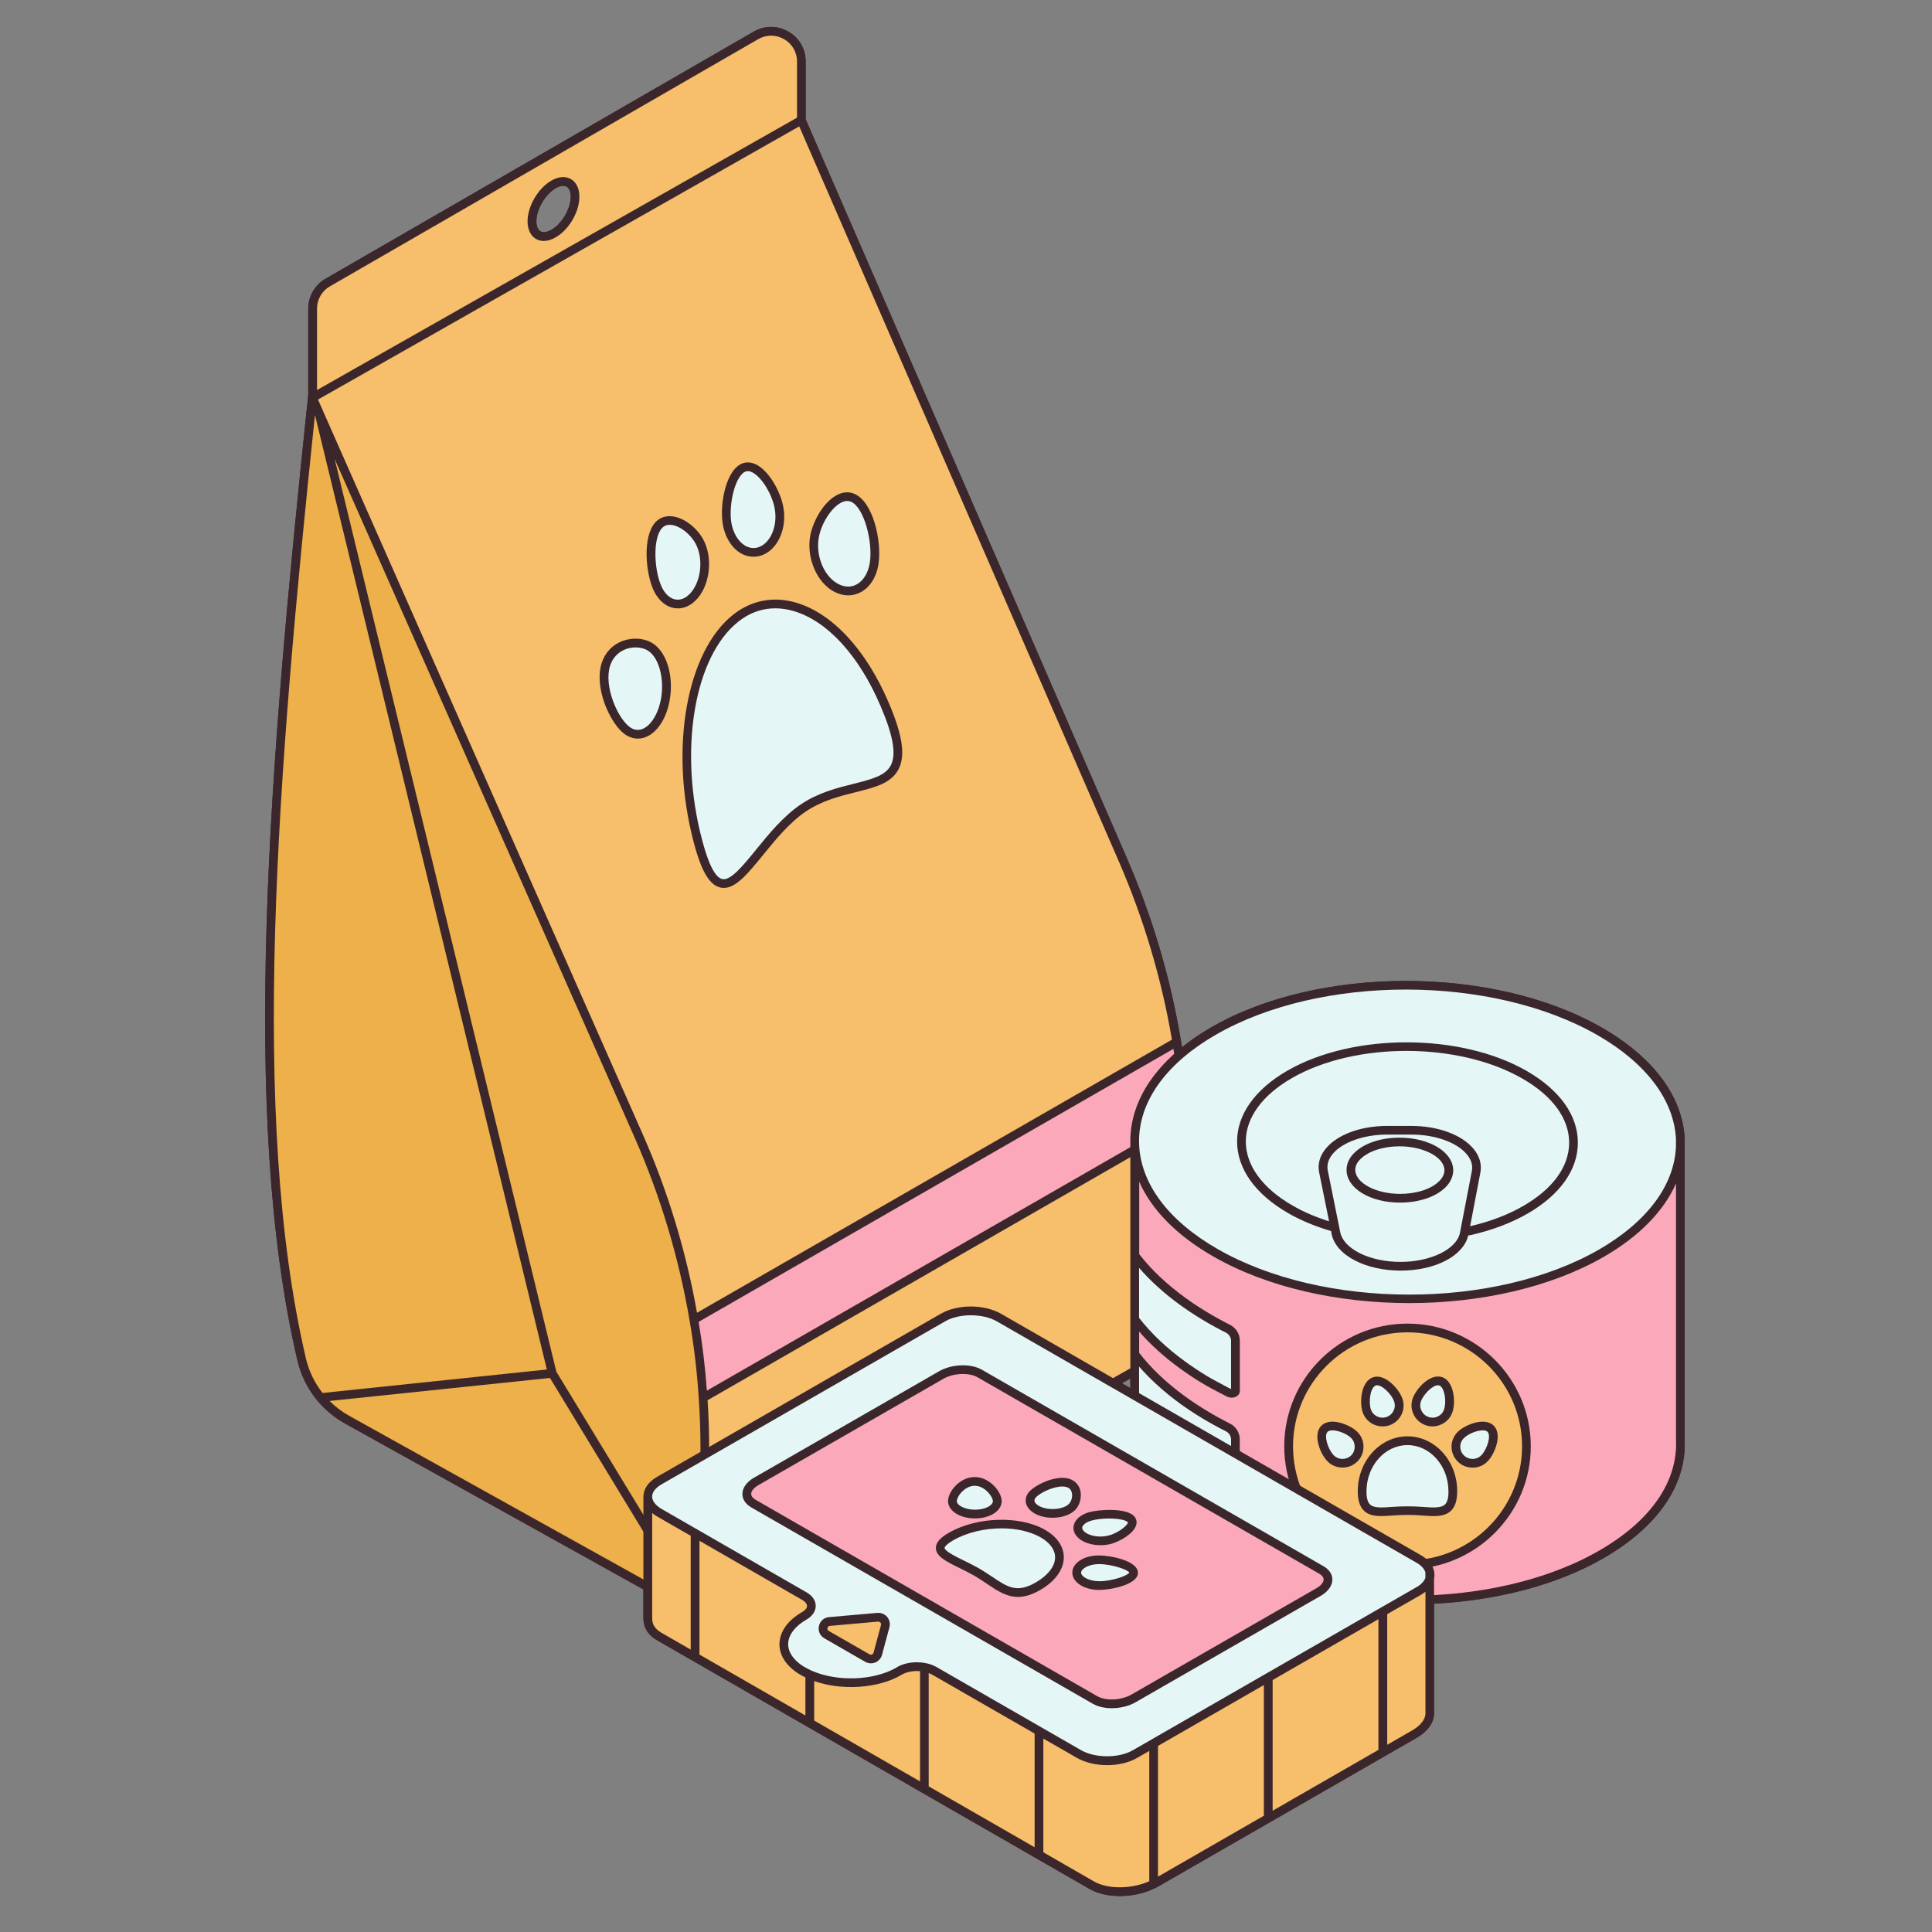
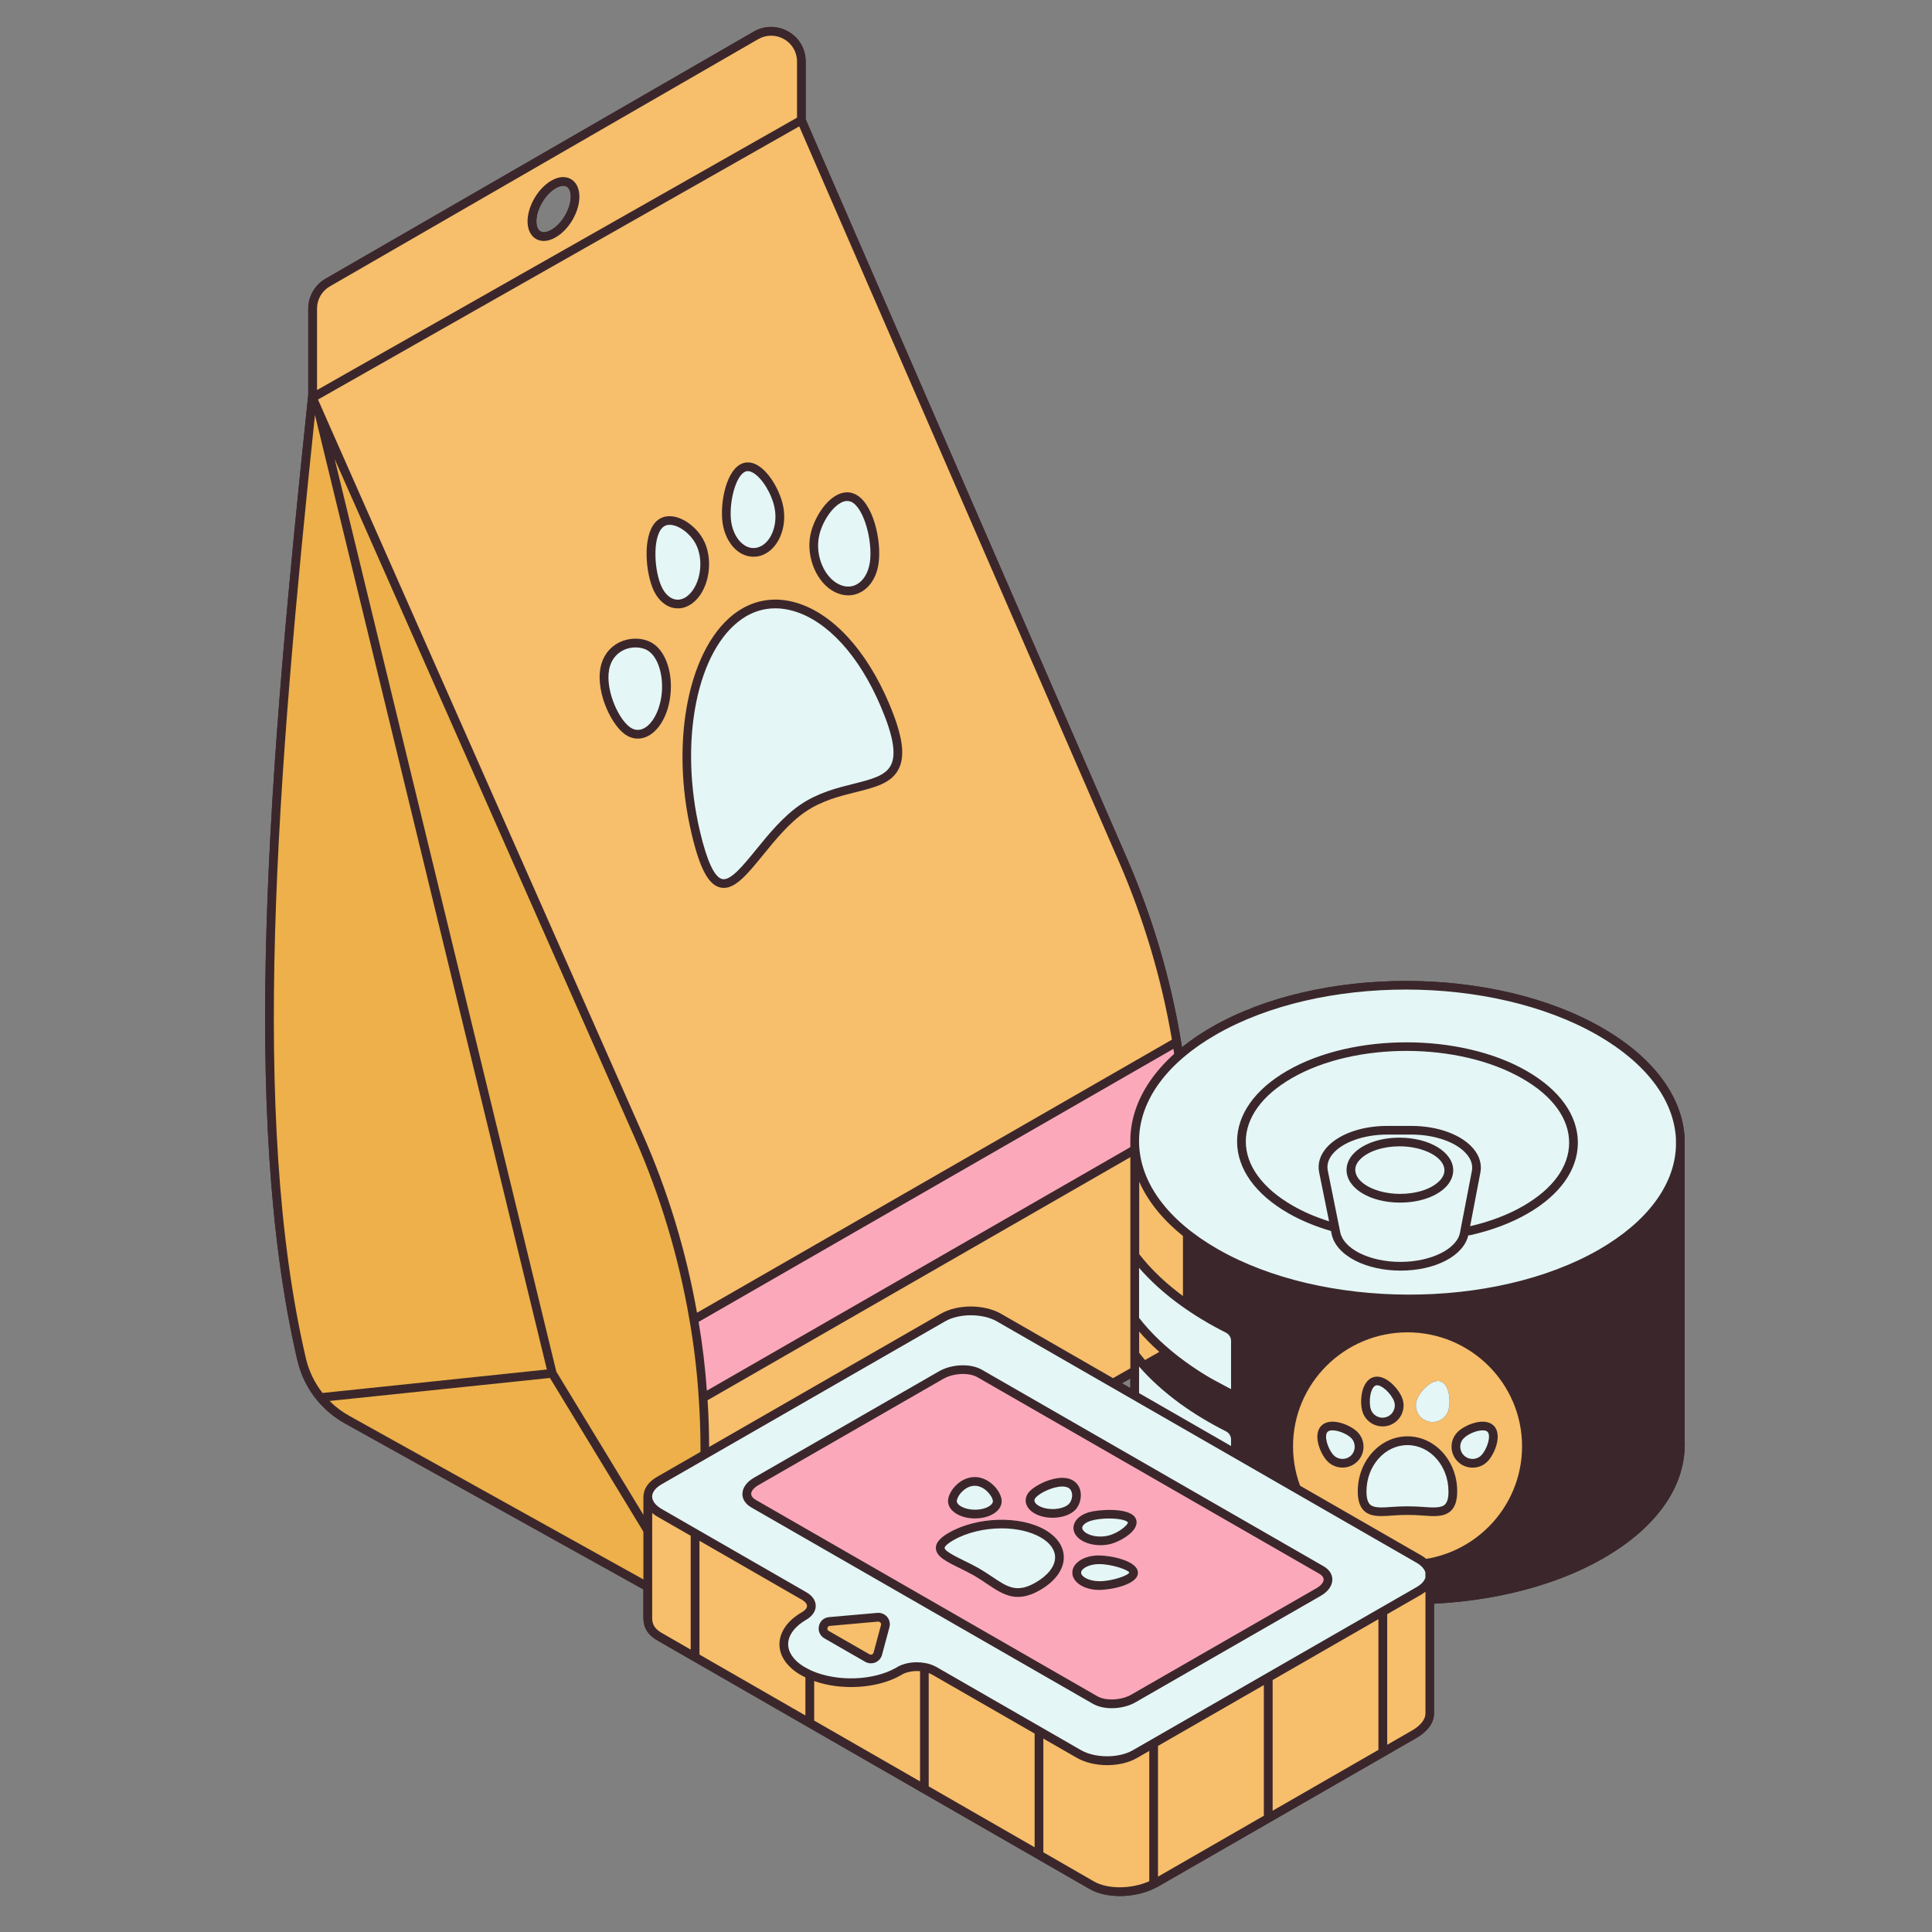
<svg xmlns="http://www.w3.org/2000/svg" width="150" zoomAndPan="magnify" viewBox="0 0 112.5 112.5" height="150" preserveAspectRatio="xMidYMid meet" version="1.0">
  <rect x="0" y="0" width="112.5" height="112.5" fill="#808080" stroke="none" />
  <defs>
    <clipPath id="c26c7aa9a1">
      <path d="M 15 1.398 L 98.281 1.398 L 98.281 110.414 L 15 110.414 Z M 15 1.398 " clip-rule="nonzero" />
    </clipPath>
    <clipPath id="b58d710f1b">
      <path d="M 18 1.398 L 70 1.398 L 70 95 L 18 95 Z M 18 1.398 " clip-rule="nonzero" />
    </clipPath>
    <clipPath id="872e112697">
      <path d="M 15 1.398 L 70 1.398 L 70 95 L 15 95 Z M 15 1.398 " clip-rule="nonzero" />
    </clipPath>
    <clipPath id="716d7e2fd1">
      <path d="M 65 57 L 98.281 57 L 98.281 94 L 65 94 Z M 65 57 " clip-rule="nonzero" />
    </clipPath>
    <clipPath id="d63044554a">
      <path d="M 37 87 L 84 87 L 84 110.414 L 37 110.414 Z M 37 87 " clip-rule="nonzero" />
    </clipPath>
    <clipPath id="26323081bf">
      <path d="M 37 76 L 84 76 L 84 110.414 L 37 110.414 Z M 37 76 " clip-rule="nonzero" />
    </clipPath>
  </defs>
  <g clip-path="url(#c26c7aa9a1)">
    <path fill="#3b272b" d="M 98.098 83.84 L 98.098 66.312 C 98.098 66.309 98.098 66.309 98.098 66.309 C 98.098 66.305 98.098 66.305 98.098 66.301 C 97.98 63.855 96.273 61.562 93.285 59.844 C 87 56.227 76.805 56.211 70.562 59.805 C 69.922 60.172 69.344 60.566 68.828 60.984 C 68.805 60.871 68.793 60.754 68.773 60.641 C 68.773 60.637 68.773 60.633 68.77 60.633 C 68.168 56.984 67.109 53.41 65.629 49.996 L 46.914 6.945 L 46.914 3.578 C 46.914 2.852 46.539 2.199 45.906 1.84 C 45.273 1.477 44.523 1.477 43.891 1.84 L 18.949 16.234 C 18.332 16.594 17.949 17.258 17.949 17.973 L 17.949 22.992 L 17.934 23.129 C 15.691 44.492 13.957 64.855 17.324 79.242 C 17.523 80.082 17.918 80.879 18.469 81.543 C 18.926 82.09 19.469 82.543 20.086 82.887 L 37.465 92.551 L 37.465 94.289 C 37.465 94.293 37.469 94.301 37.469 94.309 C 37.488 94.816 37.754 95.219 38.262 95.512 L 63.449 109.996 C 63.926 110.27 64.555 110.406 65.211 110.406 C 65.918 110.406 66.656 110.25 67.27 109.938 C 67.332 109.91 67.395 109.879 67.453 109.844 L 82.461 101.211 C 83.121 100.832 83.492 100.332 83.504 99.797 L 83.504 93.383 C 87.105 93.199 90.613 92.32 93.355 90.742 C 96.535 88.914 98.215 86.461 98.098 83.84 Z M 31.234 12.891 C 31.23 12.195 31.75 11.309 32.363 10.957 C 32.52 10.867 32.672 10.82 32.797 10.82 C 32.871 10.82 32.941 10.836 32.996 10.867 C 33.145 10.953 33.234 11.164 33.234 11.449 C 33.234 12.148 32.719 13.035 32.109 13.379 C 31.855 13.527 31.621 13.559 31.469 13.469 C 31.32 13.383 31.234 13.172 31.234 12.891 Z M 65.328 80.547 L 65.82 80.27 L 65.82 80.832 Z M 65.328 80.547 " fill-opacity="1" fill-rule="nonzero" />
  </g>
  <path fill="#fca8bb" d="M 69.043 65.238 L 40.945 81.398 L 40.941 81.398 C 40.844 79.867 40.668 78.348 40.402 76.84 L 40.406 76.84 L 68.523 60.672 C 68.777 62.176 68.949 63.707 69.043 65.238 Z M 69.043 65.238 " fill-opacity="1" fill-rule="nonzero" />
  <g clip-path="url(#b58d710f1b)">
    <path fill="#f7be6b" d="M 69.137 68.078 L 69.137 76.434 C 69.137 77.457 68.586 78.402 67.688 78.91 L 40.98 94.043 C 41.016 94.008 41.039 93.957 41.039 93.895 L 41.039 84.379 C 41.039 83.383 41.008 82.391 40.934 81.398 L 40.938 81.398 L 69.039 65.238 C 69.105 66.184 69.137 67.129 69.137 68.078 Z M 65.395 50.098 L 46.66 7 L 18.203 23.148 L 18.203 23.191 L 18.566 24.008 L 18.566 24.016 L 37.188 66.145 C 38.703 69.57 39.781 73.168 40.402 76.84 L 68.52 60.672 C 67.922 57.043 66.871 53.492 65.395 50.098 Z M 40.512 48.469 C 39.211 42.957 40.441 37.605 43.098 35.805 C 45.754 34.012 49.402 36.066 51.516 41.023 C 53.996 46.844 49.902 44.93 46.766 47.055 C 43.629 49.176 42.035 54.934 40.512 48.469 Z M 48.734 34.254 C 47.773 33.781 47.207 32.41 47.434 31.215 C 47.66 30.055 48.719 28.609 49.637 28.98 C 50.586 29.363 51.09 31.543 50.906 32.789 C 50.711 34.074 49.73 34.742 48.734 34.254 Z M 42.328 30.43 C 42.164 29.309 42.566 27.453 43.359 27.207 C 44.16 26.957 45.137 28.41 45.355 29.531 C 45.59 30.695 45.066 31.875 44.195 32.121 C 43.332 32.367 42.496 31.59 42.328 30.43 Z M 38.305 34.297 C 37.848 33.34 37.695 31.328 38.34 30.602 C 38.98 29.879 40.227 30.621 40.719 31.52 C 41.23 32.445 41.113 33.867 40.434 34.668 C 39.746 35.469 38.781 35.297 38.305 34.297 Z M 36.504 42.527 C 35.719 41.938 34.879 39.984 35.277 38.691 C 35.668 37.438 37.113 37.184 37.879 37.68 C 38.668 38.188 39.035 39.691 38.672 41.062 C 38.297 42.473 37.312 43.137 36.504 42.527 Z M 44.02 2.062 L 19.078 16.457 C 18.539 16.77 18.203 17.348 18.203 17.973 L 18.203 23.145 L 46.656 6.996 L 46.656 3.578 C 46.66 2.227 45.191 1.387 44.02 2.062 Z M 30.977 12.891 C 30.977 12.102 31.535 11.137 32.23 10.738 C 32.926 10.336 33.484 10.66 33.484 11.449 C 33.484 12.242 32.926 13.207 32.23 13.602 C 31.535 14.004 30.977 13.684 30.977 12.891 Z M 30.977 12.891 " fill-opacity="1" fill-rule="nonzero" />
  </g>
  <path fill="#e4f6f6" d="M 51.52 41.023 C 53.996 46.844 49.906 44.93 46.77 47.055 C 43.633 49.176 42.035 54.934 40.516 48.469 C 39.215 42.957 40.445 37.605 43.102 35.805 C 45.758 34.016 49.402 36.066 51.52 41.023 Z M 47.434 31.215 C 47.203 32.414 47.773 33.781 48.734 34.254 C 49.73 34.742 50.715 34.074 50.91 32.789 C 51.094 31.539 50.586 29.363 49.641 28.98 C 48.719 28.609 47.66 30.055 47.434 31.215 Z M 43.359 27.207 C 42.566 27.453 42.164 29.309 42.328 30.43 C 42.496 31.59 43.332 32.363 44.195 32.125 C 45.066 31.875 45.586 30.699 45.355 29.535 C 45.137 28.41 44.16 26.961 43.359 27.207 Z M 38.34 30.602 C 37.695 31.328 37.852 33.34 38.305 34.297 C 38.781 35.297 39.746 35.469 40.434 34.668 C 41.109 33.867 41.23 32.445 40.719 31.52 C 40.227 30.621 38.98 29.879 38.34 30.602 Z M 35.277 38.691 C 34.879 39.984 35.719 41.934 36.504 42.527 C 37.309 43.137 38.297 42.469 38.668 41.062 C 39.031 39.691 38.668 38.191 37.879 37.68 C 37.113 37.188 35.668 37.438 35.277 38.691 Z M 35.277 38.691 " fill-opacity="1" fill-rule="nonzero" />
  <path fill="#edb04a" d="M 41.039 84.379 L 41.039 93.895 C 41.039 93.957 41.016 94.008 40.98 94.043 C 40.98 94.043 40.977 94.047 40.973 94.047 C 40.914 94.105 40.816 94.121 40.734 94.078 L 28.594 87.324 L 20.207 82.664 C 19.613 82.328 19.09 81.891 18.668 81.375 C 18.141 80.742 17.766 79.996 17.574 79.18 C 14.188 64.734 15.977 44.195 18.188 23.156 L 18.207 23.195 L 18.57 24.012 L 18.57 24.02 L 37.188 66.145 C 38.703 69.57 39.781 73.168 40.402 76.84 C 40.664 78.352 40.844 79.871 40.938 81.398 C 41.008 82.387 41.039 83.379 41.039 84.379 Z M 41.039 84.379 " fill-opacity="1" fill-rule="nonzero" />
  <g clip-path="url(#872e112697)">
    <path fill="#3b272b" d="M 69.297 65.227 C 69.207 63.699 69.031 62.156 68.773 60.641 C 68.773 60.637 68.773 60.633 68.77 60.633 C 68.168 56.984 67.109 53.41 65.629 49.996 L 46.914 6.945 L 46.914 3.578 C 46.914 2.852 46.539 2.199 45.906 1.84 C 45.273 1.477 44.523 1.477 43.891 1.84 L 18.949 16.234 C 18.332 16.594 17.949 17.258 17.949 17.973 L 17.949 22.992 L 17.934 23.129 C 15.691 44.492 13.957 64.855 17.324 79.242 C 17.523 80.082 17.918 80.879 18.469 81.543 C 18.926 82.09 19.469 82.543 20.086 82.887 L 40.609 94.301 L 40.617 94.301 C 40.625 94.309 40.633 94.309 40.645 94.312 C 40.656 94.316 40.664 94.32 40.676 94.324 C 40.73 94.344 40.781 94.359 40.836 94.359 C 40.914 94.359 40.992 94.34 41.062 94.301 L 41.09 94.301 L 41.141 94.25 L 67.824 79.133 C 68.797 78.582 69.398 77.551 69.398 76.438 L 69.398 68.082 C 69.391 67.129 69.359 66.168 69.297 65.227 Z M 41.16 80.977 C 41.066 79.637 40.906 78.293 40.68 76.973 L 68.328 61.074 C 68.539 62.41 68.695 63.758 68.777 65.098 Z M 32.395 79.871 L 19.488 26.73 L 36.957 66.246 C 38.457 69.648 39.531 73.227 40.152 76.883 C 40.414 78.375 40.59 79.898 40.688 81.414 C 40.754 82.359 40.789 83.355 40.789 84.379 L 40.789 93.672 Z M 68.242 60.539 L 40.586 76.441 C 39.953 72.867 38.895 69.371 37.422 66.039 L 18.805 23.922 C 18.801 23.918 18.805 23.914 18.801 23.906 L 18.516 23.266 L 46.539 7.359 L 65.164 50.195 C 66.605 53.516 67.637 56.992 68.242 60.539 Z M 19.207 16.676 L 44.148 2.281 C 44.621 2.012 45.18 2.008 45.652 2.277 C 46.125 2.547 46.41 3.035 46.41 3.578 L 46.41 6.852 L 18.461 22.711 L 18.461 17.973 C 18.457 17.438 18.746 16.941 19.207 16.676 Z M 18.34 24.16 L 31.844 79.746 L 18.781 81.113 C 18.324 80.531 17.992 79.848 17.82 79.129 C 14.52 65.035 16.148 45.117 18.34 24.16 Z M 19.191 81.578 L 32.023 80.238 L 40.02 93.391 L 20.332 82.441 C 19.91 82.207 19.531 81.918 19.191 81.578 Z M 68.883 76.434 C 68.883 77.363 68.375 78.23 67.566 78.688 L 41.293 93.57 L 41.293 84.375 C 41.293 83.398 41.262 82.441 41.203 81.535 L 68.809 65.664 C 68.855 66.461 68.883 67.27 68.883 68.074 Z M 68.883 76.434 " fill-opacity="1" fill-rule="nonzero" />
  </g>
  <path fill="#3b272b" d="M 31.211 13.914 C 31.348 13.992 31.5 14.031 31.664 14.031 C 31.883 14.031 32.117 13.961 32.355 13.82 C 33.133 13.379 33.738 12.336 33.738 11.453 C 33.738 10.977 33.562 10.613 33.246 10.43 C 32.926 10.246 32.52 10.277 32.102 10.52 C 31.328 10.965 30.719 12.012 30.719 12.895 C 30.723 13.367 30.898 13.73 31.211 13.914 Z M 32.363 10.957 C 32.52 10.867 32.672 10.82 32.797 10.82 C 32.871 10.82 32.941 10.836 32.996 10.867 C 33.145 10.953 33.234 11.164 33.234 11.449 C 33.234 12.148 32.719 13.035 32.109 13.379 C 31.855 13.527 31.621 13.559 31.469 13.469 C 31.32 13.383 31.234 13.172 31.234 12.891 C 31.23 12.195 31.75 11.309 32.363 10.957 Z M 32.363 10.957 " fill-opacity="1" fill-rule="nonzero" />
  <path fill="#3b272b" d="M 46.359 35.094 C 45.148 34.738 43.969 34.914 42.957 35.598 C 40.137 37.512 38.977 43.066 40.266 48.527 C 40.75 50.578 41.25 51.52 41.945 51.68 C 42.012 51.695 42.082 51.703 42.148 51.703 C 42.871 51.703 43.566 50.848 44.43 49.789 C 45.148 48.906 45.961 47.906 46.91 47.262 C 47.855 46.621 48.902 46.359 49.828 46.129 C 50.949 45.848 51.918 45.609 52.332 44.773 C 52.73 43.984 52.551 42.797 51.754 40.926 C 50.438 37.84 48.469 35.711 46.359 35.094 Z M 51.879 44.551 C 51.566 45.176 50.746 45.379 49.703 45.641 C 48.738 45.883 47.645 46.156 46.625 46.844 C 45.609 47.531 44.77 48.562 44.031 49.469 C 43.266 50.41 42.543 51.297 42.055 51.188 C 41.602 51.082 41.168 50.148 40.758 48.41 C 39.516 43.145 40.582 37.816 43.242 36.016 C 43.824 35.621 44.473 35.422 45.152 35.422 C 45.5 35.422 45.855 35.477 46.215 35.582 C 48.176 36.156 50.027 38.176 51.281 41.125 C 52.008 42.824 52.199 43.914 51.879 44.551 Z M 51.879 44.551 " fill-opacity="1" fill-rule="nonzero" />
  <path fill="#3b272b" d="M 48.621 34.48 C 48.875 34.605 49.137 34.668 49.391 34.668 C 49.637 34.668 49.879 34.609 50.102 34.492 C 50.656 34.207 51.043 33.598 51.156 32.828 C 51.352 31.496 50.84 29.195 49.73 28.746 C 49.414 28.617 49.062 28.648 48.715 28.836 C 47.934 29.258 47.344 30.355 47.184 31.172 C 46.934 32.484 47.578 33.969 48.621 34.48 Z M 47.684 31.266 C 47.844 30.449 48.402 29.582 48.961 29.277 C 49.09 29.207 49.215 29.172 49.332 29.172 C 49.406 29.172 49.473 29.188 49.543 29.211 C 50.305 29.52 50.832 31.531 50.652 32.75 C 50.559 33.359 50.273 33.828 49.867 34.039 C 49.555 34.203 49.203 34.195 48.848 34.023 C 47.996 33.609 47.473 32.367 47.684 31.266 Z M 47.684 31.266 " fill-opacity="1" fill-rule="nonzero" />
  <path fill="#3b272b" d="M 43.066 32.172 C 43.316 32.336 43.598 32.418 43.879 32.418 C 44.012 32.418 44.137 32.402 44.266 32.367 C 45.262 32.082 45.863 30.789 45.605 29.484 C 45.441 28.648 44.844 27.531 44.129 27.102 C 43.84 26.93 43.551 26.883 43.285 26.965 C 42.297 27.27 41.906 29.273 42.078 30.465 C 42.184 31.203 42.555 31.84 43.066 32.172 Z M 43.438 27.449 C 43.469 27.438 43.508 27.434 43.547 27.434 C 43.641 27.434 43.75 27.469 43.867 27.539 C 44.391 27.852 44.945 28.766 45.105 29.582 C 45.309 30.617 44.859 31.672 44.121 31.879 C 43.859 31.953 43.59 31.906 43.344 31.746 C 42.953 31.492 42.668 30.984 42.578 30.391 C 42.426 29.32 42.828 27.641 43.438 27.449 Z M 43.438 27.449 " fill-opacity="1" fill-rule="nonzero" />
  <path fill="#3b272b" d="M 38.02 37.469 C 37.543 37.16 36.871 37.102 36.27 37.316 C 35.664 37.539 35.227 38 35.031 38.621 C 34.586 40.066 35.523 42.109 36.352 42.73 C 36.594 42.914 36.867 43.008 37.141 43.008 C 37.277 43.008 37.41 42.984 37.543 42.941 C 38.16 42.73 38.672 42.055 38.918 41.129 C 39.305 39.652 38.914 38.047 38.02 37.469 Z M 38.422 40.996 C 38.227 41.742 37.824 42.305 37.379 42.461 C 37.129 42.543 36.887 42.5 36.66 42.328 C 35.957 41.805 35.152 39.961 35.523 38.773 C 35.668 38.309 35.996 37.965 36.445 37.797 C 36.629 37.73 36.824 37.699 37.012 37.699 C 37.281 37.699 37.543 37.766 37.742 37.895 C 38.438 38.344 38.75 39.766 38.422 40.996 Z M 38.422 40.996 " fill-opacity="1" fill-rule="nonzero" />
  <path fill="#3b272b" d="M 40.629 34.832 C 41.367 33.961 41.508 32.418 40.941 31.398 C 40.555 30.699 39.801 30.137 39.145 30.066 C 38.746 30.02 38.402 30.145 38.148 30.43 C 37.406 31.27 37.59 33.387 38.074 34.406 C 38.352 34.98 38.797 35.348 39.301 35.414 C 39.355 35.422 39.41 35.426 39.469 35.426 C 39.891 35.43 40.293 35.219 40.629 34.832 Z M 39.367 34.914 C 39.039 34.871 38.734 34.605 38.535 34.188 C 38.086 33.238 38 31.371 38.535 30.766 C 38.676 30.605 38.859 30.539 39.09 30.566 C 39.586 30.621 40.191 31.082 40.496 31.641 C 40.961 32.48 40.844 33.793 40.238 34.5 C 39.98 34.805 39.672 34.953 39.367 34.914 Z M 39.367 34.914 " fill-opacity="1" fill-rule="nonzero" />
  <path fill="#f7be6b" d="M 81.957 77.328 C 85.781 77.328 88.883 80.414 88.883 84.219 C 88.883 88.027 85.781 91.117 81.957 91.117 C 78.137 91.117 75.039 88.027 75.039 84.219 C 75.039 80.414 78.137 77.328 81.957 77.328 Z M 86.43 84.926 C 86.809 84.547 87.176 83.574 86.797 83.195 C 86.418 82.82 85.441 83.184 85.062 83.562 C 84.684 83.938 84.684 84.547 85.062 84.926 C 85.441 85.301 86.055 85.301 86.43 84.926 Z M 84.332 82.148 C 84.504 81.645 84.398 80.609 83.895 80.438 C 83.387 80.266 82.668 81.023 82.496 81.527 C 82.328 82.035 82.594 82.582 83.105 82.754 C 83.609 82.926 84.16 82.652 84.332 82.148 Z M 84.602 86.84 C 84.602 85.207 83.418 83.891 81.957 83.891 C 80.504 83.891 79.316 85.207 79.316 86.84 C 79.316 88.469 80.504 87.953 81.957 87.953 C 83.418 87.953 84.602 88.469 84.602 86.84 Z M 80.816 82.754 C 81.324 82.582 81.594 82.035 81.422 81.527 C 81.25 81.023 80.531 80.266 80.027 80.438 C 79.52 80.609 79.414 81.645 79.586 82.148 C 79.758 82.652 80.309 82.926 80.816 82.754 Z M 78.859 84.926 C 79.234 84.547 79.234 83.938 78.859 83.562 C 78.48 83.184 77.5 82.82 77.121 83.195 C 76.742 83.574 77.109 84.547 77.488 84.926 C 77.867 85.301 78.48 85.301 78.859 84.926 Z M 78.859 84.926 " fill-opacity="1" fill-rule="nonzero" />
  <path fill="#e4f6f6" d="M 97.844 66.34 L 97.844 66.777 C 97.75 69.031 96.215 71.27 93.23 72.984 C 87.043 76.543 76.984 76.523 70.758 72.945 C 67.684 71.176 66.121 68.867 66.074 66.555 L 66.074 66.312 C 66.133 64.027 67.668 61.758 70.691 60.023 C 76.875 56.465 86.934 56.484 93.16 60.062 C 96.176 61.797 97.734 64.047 97.844 66.312 Z M 88.82 70.449 C 92.578 68.285 92.559 64.758 88.773 62.582 C 84.992 60.41 78.859 60.398 75.102 62.559 C 71.34 64.719 71.359 68.25 75.141 70.422 C 75.918 70.871 76.793 71.227 77.727 71.488 L 77.793 71.809 C 77.902 72.355 78.359 72.836 79.031 73.18 C 79.703 73.523 80.586 73.734 81.539 73.734 C 83.453 73.738 85.059 72.914 85.266 71.824 L 85.301 71.633 L 85.547 71.68 C 86.742 71.41 87.859 71 88.82 70.449 Z M 75.102 62.559 C 71.34 64.719 71.359 68.25 75.141 70.422 C 75.918 70.871 76.793 71.227 77.727 71.488 L 77.066 68.211 C 76.809 66.93 78.543 65.809 80.789 65.812 L 82.203 65.816 C 84.449 65.82 86.199 66.945 85.957 68.227 L 85.301 71.633 L 85.547 71.68 C 86.742 71.41 87.859 71 88.82 70.449 C 92.578 68.285 92.559 64.758 88.773 62.582 C 84.992 60.41 78.859 60.398 75.102 62.559 Z M 85.062 83.562 C 84.684 83.938 84.684 84.547 85.062 84.926 C 85.441 85.301 86.055 85.301 86.43 84.926 C 86.809 84.547 87.176 83.574 86.797 83.195 C 86.418 82.82 85.441 83.184 85.062 83.562 Z M 82.496 81.527 C 82.328 82.035 82.594 82.582 83.105 82.754 C 83.609 82.926 84.16 82.652 84.332 82.148 C 84.504 81.645 84.398 80.609 83.895 80.438 C 83.387 80.266 82.668 81.023 82.496 81.527 Z M 81.5 66.5 C 79.93 66.496 78.656 67.227 78.66 68.129 C 78.664 69.035 79.945 69.773 81.516 69.773 C 83.094 69.777 84.367 69.047 84.359 68.141 C 84.355 67.238 83.074 66.5 81.5 66.5 Z M 79.316 86.84 C 79.316 88.469 80.504 87.953 81.957 87.953 C 83.418 87.953 84.602 88.469 84.602 86.84 C 84.602 85.207 83.418 83.891 81.957 83.891 C 80.504 83.891 79.316 85.207 79.316 86.84 Z M 84.359 68.141 C 84.355 67.238 83.074 66.5 81.5 66.5 C 79.93 66.496 78.656 67.227 78.66 68.129 C 78.664 69.035 79.945 69.773 81.516 69.773 C 83.094 69.777 84.367 69.047 84.359 68.141 Z M 77.066 68.211 C 76.809 66.93 78.543 65.809 80.789 65.812 L 82.203 65.816 C 84.449 65.82 86.199 66.945 85.957 68.227 L 85.301 71.633 L 85.266 71.824 C 85.059 72.914 83.453 73.738 81.539 73.734 C 80.586 73.734 79.703 73.523 79.031 73.18 C 78.359 72.836 77.902 72.355 77.793 71.809 L 77.727 71.488 Z M 80.027 80.438 C 79.52 80.609 79.414 81.645 79.586 82.148 C 79.758 82.652 80.309 82.926 80.816 82.754 C 81.324 82.582 81.594 82.035 81.422 81.527 C 81.25 81.023 80.531 80.266 80.027 80.438 Z M 77.121 83.195 C 76.742 83.574 77.109 84.547 77.488 84.926 C 77.867 85.301 78.48 85.301 78.859 84.926 C 79.234 84.547 79.234 83.938 78.859 83.562 C 78.48 83.184 77.5 82.82 77.121 83.195 Z M 71.934 78.07 C 71.934 77.781 71.762 77.508 71.504 77.379 C 70.562 76.906 69.672 76.371 68.855 75.773 C 67.699 74.938 66.777 74.039 66.074 73.117 L 66.074 76.828 C 66.777 77.746 67.699 78.645 68.855 79.48 C 69.262 79.781 69.676 80.059 70.105 80.316 C 70.539 80.578 70.98 80.801 71.422 81.035 C 71.5 81.078 71.578 81.121 71.66 81.137 C 71.742 81.148 71.82 81.129 71.887 81.086 C 71.902 81.078 71.914 81.066 71.922 81.051 C 71.926 81.035 71.934 81.02 71.934 81.004 C 71.934 80.941 71.941 80.879 71.941 80.816 L 71.934 80.816 Z M 71.934 86.562 L 71.934 83.816 C 71.934 83.523 71.762 83.25 71.504 83.121 C 70.562 82.652 69.672 82.113 68.855 81.52 C 67.699 80.68 66.777 79.785 66.074 78.863 L 66.074 82.574 C 66.777 83.492 67.699 84.391 68.855 85.23 C 69.262 85.523 69.676 85.801 70.105 86.059 C 70.539 86.32 70.98 86.543 71.422 86.781 C 71.5 86.824 71.578 86.867 71.66 86.879 C 71.742 86.891 71.82 86.875 71.887 86.832 C 71.902 86.82 71.914 86.812 71.922 86.793 C 71.926 86.781 71.934 86.766 71.934 86.746 C 71.934 86.684 71.941 86.625 71.941 86.562 Z M 71.934 86.562 " fill-opacity="1" fill-rule="nonzero" />
-   <path fill="#fca8bb" d="M 66.074 82.574 C 66.777 83.492 67.699 84.391 68.855 85.23 C 69.262 85.523 69.676 85.801 70.105 86.059 C 70.539 86.32 70.98 86.543 71.422 86.781 C 71.5 86.824 71.578 86.867 71.66 86.879 C 71.742 86.891 71.82 86.875 71.887 86.832 C 71.902 86.82 71.914 86.812 71.922 86.793 C 71.926 86.781 71.934 86.766 71.934 86.746 C 71.934 86.684 71.941 86.625 71.941 86.562 L 71.934 86.562 L 71.934 83.816 C 71.934 83.523 71.762 83.25 71.504 83.121 C 70.562 82.652 69.672 82.113 68.855 81.52 C 67.699 80.68 66.777 79.785 66.074 78.863 L 66.074 76.828 C 66.777 77.746 67.699 78.645 68.855 79.48 C 69.262 79.781 69.676 80.059 70.105 80.316 C 70.539 80.578 70.98 80.801 71.422 81.035 C 71.5 81.078 71.578 81.121 71.66 81.137 C 71.742 81.148 71.82 81.129 71.887 81.086 C 71.902 81.078 71.914 81.066 71.922 81.051 C 71.926 81.035 71.934 81.02 71.934 81.004 C 71.934 80.941 71.941 80.879 71.941 80.816 L 71.934 80.816 L 71.934 78.07 C 71.934 77.781 71.762 77.508 71.504 77.379 C 70.562 76.906 69.672 76.371 68.855 75.773 C 67.699 74.938 66.777 74.039 66.074 73.117 L 66.074 66.555 C 66.121 68.867 67.684 71.176 70.758 72.945 C 76.984 76.523 87.043 76.543 93.23 72.984 C 96.215 71.27 97.75 69.031 97.844 66.777 L 97.844 83.84 C 97.957 86.254 96.422 88.684 93.23 90.523 C 87.043 94.078 76.984 94.059 70.758 90.48 C 67.57 88.648 66.008 86.238 66.074 83.84 Z M 88.883 84.219 C 88.883 80.414 85.781 77.328 81.957 77.328 C 78.137 77.328 75.039 80.414 75.039 84.219 C 75.039 88.027 78.137 91.117 81.957 91.117 C 85.781 91.117 88.883 88.027 88.883 84.219 Z M 88.883 84.219 " fill-opacity="1" fill-rule="nonzero" />
  <path fill="#3b272b" d="M 75.016 70.645 C 75.75 71.066 76.59 71.414 77.508 71.684 L 77.539 71.859 C 77.664 72.465 78.152 73.016 78.914 73.406 C 79.641 73.781 80.574 73.984 81.539 73.988 C 81.539 73.988 81.543 73.988 81.547 73.988 C 83.586 73.988 85.227 73.125 85.5 71.926 C 85.516 71.926 85.531 71.934 85.547 71.934 C 85.566 71.934 85.586 71.93 85.605 71.926 C 86.859 71.645 87.984 71.223 88.949 70.668 C 90.84 69.578 91.879 68.113 91.879 66.539 C 91.879 64.949 90.824 63.469 88.902 62.363 C 85.051 60.148 78.801 60.137 74.973 62.34 C 73.082 63.426 72.035 64.895 72.035 66.469 C 72.039 68.059 73.094 69.539 75.016 70.645 Z M 81.551 73.48 C 81.547 73.48 81.547 73.48 81.543 73.48 C 80.656 73.48 79.805 73.293 79.148 72.957 C 78.527 72.637 78.133 72.211 78.043 71.758 L 77.316 68.16 C 77.254 67.832 77.344 67.508 77.598 67.199 C 78.164 66.512 79.414 66.066 80.777 66.066 C 80.781 66.066 80.789 66.066 80.789 66.066 L 82.203 66.066 C 83.578 66.07 84.836 66.52 85.414 67.219 C 85.668 67.523 85.77 67.848 85.707 68.18 L 85.016 71.773 C 84.836 72.734 83.312 73.48 81.551 73.48 Z M 75.227 62.777 C 78.914 60.656 84.938 60.668 88.648 62.805 C 90.406 63.812 91.371 65.137 91.371 66.539 C 91.371 67.926 90.422 69.234 88.691 70.227 C 87.801 70.742 86.762 71.133 85.605 71.402 L 86.203 68.277 C 86.293 67.797 86.156 67.32 85.805 66.898 C 85.125 66.078 83.742 65.566 82.203 65.562 L 80.789 65.562 C 80.785 65.562 80.777 65.562 80.773 65.562 C 79.242 65.562 77.875 66.066 77.203 66.879 C 76.852 67.301 76.719 67.781 76.812 68.258 L 77.391 71.117 C 76.613 70.871 75.898 70.566 75.266 70.199 C 73.512 69.191 72.543 67.863 72.543 66.465 C 72.547 65.082 73.5 63.773 75.227 62.777 Z M 75.227 62.777 " fill-opacity="1" fill-rule="nonzero" />
  <path fill="#3b272b" d="M 81.5 66.246 C 81.496 66.246 81.496 66.246 81.492 66.246 C 80.398 66.246 79.414 66.578 78.855 67.137 C 78.562 67.43 78.406 67.773 78.41 68.129 C 78.41 69.191 79.777 70.027 81.52 70.027 C 81.523 70.027 81.527 70.027 81.531 70.027 C 82.625 70.027 83.609 69.695 84.172 69.137 C 84.469 68.84 84.621 68.492 84.621 68.137 C 84.609 67.082 83.238 66.25 81.5 66.246 Z M 83.805 68.777 C 83.348 69.238 82.477 69.52 81.527 69.52 C 81.527 69.52 81.523 69.52 81.52 69.52 C 80.113 69.516 78.922 68.879 78.918 68.125 C 78.914 67.906 79.016 67.691 79.219 67.492 C 79.676 67.035 80.547 66.75 81.496 66.75 C 81.496 66.75 81.5 66.75 81.504 66.75 C 82.91 66.754 84.105 67.391 84.109 68.141 C 84.109 68.363 84.008 68.578 83.805 68.777 Z M 83.805 68.777 " fill-opacity="1" fill-rule="nonzero" />
  <g clip-path="url(#716d7e2fd1)">
    <path fill="#3b272b" d="M 98.098 83.84 L 98.098 66.312 C 98.098 66.309 98.098 66.309 98.098 66.309 C 98.098 66.305 98.098 66.305 98.098 66.301 C 97.98 63.855 96.273 61.562 93.285 59.844 C 87 56.227 76.805 56.211 70.562 59.805 C 67.566 61.523 65.883 63.836 65.82 66.309 C 65.82 66.309 65.824 66.316 65.824 66.32 C 65.824 66.32 65.82 66.324 65.82 66.328 C 65.82 66.328 65.82 66.332 65.82 66.336 L 65.82 83.84 C 65.82 83.84 65.82 83.84 65.82 83.844 C 65.75 86.441 67.457 88.875 70.633 90.699 C 73.789 92.512 77.93 93.422 82.059 93.422 C 86.16 93.422 90.246 92.531 93.355 90.742 C 96.535 88.914 98.215 86.461 98.098 83.84 Z M 70.816 60.242 C 76.918 56.734 86.887 56.75 93.031 60.281 C 95.859 61.91 97.477 64.055 97.59 66.32 L 97.59 66.77 C 97.496 69.027 95.898 71.156 93.102 72.766 C 87 76.273 77.031 76.258 70.887 72.723 C 67.996 71.062 66.379 68.871 66.328 66.551 L 66.328 66.316 C 66.387 64.027 67.98 61.871 70.816 60.242 Z M 71.688 80.844 C 71.688 80.855 71.688 80.867 71.688 80.883 C 71.645 80.867 71.586 80.836 71.543 80.816 L 71.203 80.633 C 70.887 80.465 70.551 80.289 70.238 80.098 C 69.801 79.836 69.398 79.562 69.004 79.277 C 67.93 78.496 67.031 77.645 66.328 76.738 L 66.328 73.828 C 66.988 74.586 67.781 75.309 68.703 75.977 C 69.512 76.566 70.414 77.113 71.391 77.602 C 71.562 77.691 71.684 77.879 71.684 78.07 L 71.684 80.816 C 71.68 80.824 71.688 80.836 71.688 80.844 Z M 71.688 86.586 C 71.688 86.602 71.688 86.613 71.688 86.625 C 71.645 86.613 71.59 86.582 71.543 86.559 L 71.203 86.379 C 70.887 86.211 70.551 86.035 70.238 85.844 C 69.816 85.586 69.402 85.309 69.004 85.023 C 67.926 84.238 67.023 83.383 66.328 82.48 L 66.328 79.574 C 66.984 80.328 67.781 81.047 68.703 81.723 C 69.527 82.32 70.434 82.867 71.391 83.348 C 71.562 83.434 71.684 83.625 71.684 83.816 L 71.684 86.562 C 71.68 86.57 71.688 86.578 71.688 86.586 Z M 93.102 90.301 C 86.996 93.812 77.027 93.793 70.887 90.258 C 67.879 88.531 66.262 86.254 66.328 83.844 C 66.332 83.719 66.34 83.594 66.355 83.461 C 66.359 83.418 66.348 83.375 66.332 83.336 L 66.332 83.281 C 66.992 84.039 67.785 84.762 68.707 85.43 C 69.113 85.727 69.543 86.012 69.977 86.273 C 70.305 86.473 70.641 86.652 70.969 86.824 L 71.301 86.996 C 71.398 87.051 71.5 87.105 71.629 87.129 C 71.656 87.129 71.688 87.133 71.711 87.133 C 71.824 87.133 71.934 87.102 72.027 87.039 L 72.051 87.023 C 72.074 87.008 72.133 86.957 72.16 86.879 C 72.168 86.855 72.191 86.805 72.191 86.746 C 72.191 86.715 72.191 86.691 72.195 86.664 C 72.199 86.629 72.199 86.594 72.199 86.559 C 72.199 86.547 72.191 86.539 72.191 86.531 L 72.191 83.812 C 72.191 83.43 71.969 83.066 71.621 82.895 C 70.688 82.426 69.809 81.895 69.008 81.312 C 67.922 80.523 67.023 79.668 66.332 78.773 L 66.332 77.535 C 66.992 78.297 67.789 79.016 68.707 79.684 C 69.113 79.977 69.523 80.254 69.977 80.527 C 70.305 80.727 70.645 80.906 70.973 81.078 L 71.305 81.25 C 71.398 81.305 71.504 81.359 71.633 81.379 C 71.66 81.383 71.688 81.387 71.715 81.387 C 71.828 81.387 71.938 81.355 72.031 81.293 L 72.055 81.277 C 72.078 81.258 72.137 81.211 72.164 81.133 C 72.176 81.109 72.195 81.059 72.195 80.996 C 72.195 80.965 72.195 80.941 72.199 80.914 C 72.199 80.879 72.199 80.844 72.199 80.809 C 72.199 80.797 72.195 80.789 72.195 80.781 L 72.195 78.062 C 72.195 77.68 71.973 77.32 71.625 77.145 C 70.68 76.668 69.801 76.137 69.012 75.562 C 67.93 74.777 67.031 73.926 66.336 73.027 L 66.336 68.809 C 67.055 70.445 68.523 71.945 70.637 73.156 C 73.793 74.973 77.934 75.879 82.066 75.879 C 86.164 75.879 90.254 74.984 93.363 73.199 C 95.438 72.008 96.879 70.531 97.594 68.914 L 97.594 83.836 C 97.594 83.836 97.594 83.836 97.594 83.84 C 97.594 83.844 97.594 83.844 97.594 83.844 C 97.703 86.281 96.113 88.574 93.102 90.301 Z M 93.102 90.301 " fill-opacity="1" fill-rule="nonzero" />
  </g>
  <path fill="#3b272b" d="M 81.957 83.637 C 80.359 83.637 79.062 85.074 79.062 86.84 C 79.062 87.375 79.188 87.75 79.438 87.984 C 79.695 88.219 80.039 88.281 80.441 88.281 C 80.652 88.281 80.879 88.266 81.117 88.246 C 81.66 88.203 82.262 88.203 82.801 88.246 C 83.492 88.301 84.086 88.344 84.477 87.984 C 84.73 87.75 84.852 87.375 84.852 86.836 C 84.855 85.074 83.559 83.637 81.957 83.637 Z M 84.133 87.613 C 83.906 87.824 83.414 87.789 82.84 87.746 C 82.305 87.703 81.613 87.703 81.078 87.746 C 80.504 87.789 80.012 87.824 79.785 87.613 C 79.641 87.48 79.57 87.23 79.57 86.844 C 79.57 85.355 80.641 84.148 81.957 84.148 C 83.27 84.148 84.344 85.355 84.344 86.844 C 84.348 87.227 84.273 87.48 84.133 87.613 Z M 84.133 87.613 " fill-opacity="1" fill-rule="nonzero" />
  <path fill="#3b272b" d="M 84.883 83.379 C 84.652 83.609 84.523 83.914 84.523 84.238 C 84.523 84.566 84.652 84.875 84.883 85.105 C 85.113 85.336 85.422 85.461 85.75 85.461 C 86.078 85.461 86.383 85.336 86.613 85.105 C 87.031 84.684 87.504 83.543 86.98 83.016 C 86.449 82.492 85.305 82.961 84.883 83.379 Z M 86.25 84.746 C 86.117 84.879 85.938 84.953 85.75 84.953 C 85.559 84.953 85.379 84.879 85.242 84.746 C 85.105 84.609 85.031 84.43 85.031 84.238 C 85.031 84.051 85.105 83.875 85.242 83.742 C 85.492 83.492 85.996 83.289 86.336 83.289 C 86.457 83.289 86.559 83.312 86.617 83.371 C 86.848 83.602 86.586 84.41 86.25 84.746 Z M 86.25 84.746 " fill-opacity="1" fill-rule="nonzero" />
-   <path fill="#3b272b" d="M 83.023 82.992 C 83.152 83.039 83.285 83.059 83.418 83.059 C 83.602 83.059 83.785 83.016 83.957 82.93 C 84.25 82.785 84.469 82.539 84.574 82.23 C 84.68 81.926 84.695 81.5 84.621 81.117 C 84.523 80.629 84.297 80.301 83.977 80.191 C 83.27 79.953 82.449 80.875 82.258 81.441 C 82.039 82.086 82.387 82.777 83.023 82.992 Z M 82.738 81.609 C 82.879 81.199 83.41 80.664 83.73 80.664 C 83.762 80.664 83.785 80.668 83.812 80.676 C 83.945 80.723 84.059 80.926 84.117 81.219 C 84.176 81.512 84.164 81.852 84.09 82.066 C 83.965 82.441 83.559 82.641 83.188 82.512 C 82.812 82.387 82.613 81.98 82.738 81.609 Z M 82.738 81.609 " fill-opacity="1" fill-rule="nonzero" />
  <path fill="#3b272b" d="M 79.039 83.379 C 78.617 82.961 77.473 82.492 76.945 83.016 C 76.414 83.543 76.887 84.684 77.309 85.102 C 77.547 85.34 77.859 85.457 78.176 85.457 C 78.488 85.457 78.801 85.34 79.043 85.098 C 79.516 84.625 79.516 83.855 79.039 83.379 Z M 78.68 84.746 C 78.402 85.023 77.949 85.023 77.668 84.746 C 77.332 84.41 77.074 83.602 77.305 83.375 C 77.363 83.316 77.465 83.289 77.586 83.289 C 77.93 83.289 78.434 83.492 78.68 83.738 C 78.953 84.016 78.953 84.469 78.68 84.746 Z M 78.68 84.746 " fill-opacity="1" fill-rule="nonzero" />
  <path fill="#3b272b" d="M 79.965 82.934 C 80.133 83.016 80.316 83.059 80.504 83.059 C 80.637 83.059 80.77 83.039 80.902 82.996 C 81.539 82.777 81.883 82.086 81.664 81.449 C 81.559 81.148 81.312 80.801 81.02 80.543 C 80.645 80.215 80.266 80.09 79.949 80.199 C 79.633 80.309 79.402 80.633 79.305 81.121 C 79.23 81.508 79.246 81.934 79.348 82.234 C 79.449 82.539 79.672 82.789 79.965 82.934 Z M 79.801 81.219 C 79.855 80.926 79.977 80.723 80.109 80.676 C 80.418 80.574 81.027 81.16 81.18 81.609 C 81.309 81.98 81.105 82.387 80.734 82.512 C 80.359 82.641 79.953 82.441 79.824 82.066 C 79.754 81.855 79.742 81.512 79.801 81.219 Z M 79.801 81.219 " fill-opacity="1" fill-rule="nonzero" />
  <path fill="#3b272b" d="M 81.957 77.074 C 78 77.074 74.781 80.281 74.781 84.219 C 74.781 88.164 78 91.371 81.957 91.371 C 85.914 91.371 89.137 88.16 89.137 84.219 C 89.137 80.281 85.918 77.074 81.957 77.074 Z M 81.957 90.863 C 78.281 90.863 75.293 87.883 75.293 84.219 C 75.293 80.559 78.281 77.582 81.957 77.582 C 85.637 77.582 88.629 80.559 88.629 84.219 C 88.629 87.883 85.637 90.863 81.957 90.863 Z M 81.957 90.863 " fill-opacity="1" fill-rule="nonzero" />
  <path fill="#fca8bb" d="M 76.941 91.414 C 77.516 91.746 77.441 92.324 76.781 92.703 L 66.008 98.895 C 65.344 99.277 64.34 99.32 63.766 98.988 L 43.875 87.551 C 43.301 87.219 43.375 86.645 44.035 86.262 L 54.805 80.066 C 55.469 79.688 56.473 79.645 57.047 79.977 Z M 64.648 89.652 C 65.297 89.469 66.184 88.844 65.859 88.473 C 65.539 88.098 64.133 88.117 63.488 88.305 C 62.84 88.484 62.574 88.938 62.895 89.309 C 63.219 89.68 64.008 89.836 64.648 89.652 Z M 66.008 91.582 C 66.008 91.168 64.723 90.828 64 90.828 C 63.281 90.824 62.695 91.16 62.699 91.578 C 62.703 91.992 63.289 92.332 64.008 92.332 C 64.73 92.328 66.008 91.992 66.008 91.582 Z M 62.461 87.711 C 62.777 87.34 62.812 86.531 62.164 86.344 C 61.52 86.16 60.434 86.672 60.113 87.043 C 59.793 87.414 60.062 87.863 60.711 88.047 C 61.359 88.234 62.145 88.082 62.461 87.711 Z M 60.434 92.371 C 61.988 91.477 62.113 90.102 60.719 89.301 C 59.324 88.496 56.938 88.574 55.379 89.465 C 53.828 90.359 55.449 90.723 56.844 91.523 C 58.238 92.332 58.879 93.266 60.434 92.371 Z M 56.77 88.164 C 57.488 88.168 58.074 87.832 58.074 87.414 C 58.07 87 57.48 86.262 56.762 86.262 C 56.039 86.262 55.457 86.996 55.461 87.41 C 55.461 87.824 56.047 88.164 56.77 88.164 Z M 56.77 88.164 " fill-opacity="1" fill-rule="nonzero" />
  <path fill="#e4f6f6" d="M 83.254 91.91 C 83.184 92.18 82.969 92.438 82.609 92.645 L 80.523 93.848 L 73.852 97.684 L 67.176 101.52 L 66.09 102.141 C 65.195 102.656 63.73 102.652 62.832 102.137 L 60.504 100.797 L 54.406 97.293 C 54.242 97.199 54.047 97.133 53.84 97.094 C 53.348 96.996 52.785 97.062 52.395 97.289 L 52.32 97.332 C 50.914 98.141 48.695 98.199 47.156 97.516 C 46.973 97.434 46.801 97.344 46.641 97.242 C 45.215 96.34 45.348 94.945 46.836 94.09 C 47.109 93.934 47.25 93.723 47.25 93.516 C 47.25 93.305 47.105 93.098 46.828 92.938 L 40.566 89.332 L 38.402 88.086 C 37.949 87.828 37.723 87.484 37.723 87.148 C 37.723 87.141 37.723 87.133 37.723 87.129 C 37.73 86.793 37.953 86.469 38.395 86.215 L 54.91 76.715 C 55.809 76.199 57.273 76.203 58.172 76.723 L 82.602 90.766 C 83.141 91.078 83.359 91.508 83.254 91.91 Z M 76.781 92.703 C 77.441 92.324 77.516 91.746 76.941 91.414 L 57.047 79.977 C 56.473 79.645 55.469 79.688 54.805 80.066 L 44.035 86.262 C 43.375 86.645 43.301 87.219 43.875 87.551 L 63.766 98.988 C 64.34 99.32 65.344 99.277 66.008 98.898 Z M 51.547 94.684 C 51.621 94.41 51.395 94.145 51.109 94.168 L 48.305 94.418 C 47.902 94.453 47.785 94.984 48.137 95.184 L 50.508 96.551 C 50.746 96.684 51.047 96.559 51.117 96.301 Z M 63.488 88.301 C 62.84 88.48 62.578 88.934 62.898 89.305 C 63.219 89.68 64.004 89.832 64.648 89.652 C 65.297 89.469 66.184 88.844 65.859 88.473 C 65.543 88.098 64.133 88.117 63.488 88.301 Z M 62.699 91.574 C 62.703 91.988 63.289 92.328 64.008 92.328 C 64.73 92.328 66.008 91.992 66.008 91.578 C 66.008 91.164 64.723 90.824 64 90.824 C 63.281 90.824 62.695 91.16 62.699 91.574 Z M 60.113 87.043 C 59.797 87.414 60.062 87.863 60.711 88.047 C 61.359 88.23 62.141 88.082 62.457 87.707 C 62.773 87.336 62.809 86.527 62.164 86.34 C 61.52 86.16 60.434 86.672 60.113 87.043 Z M 55.383 89.469 C 53.832 90.359 55.453 90.727 56.848 91.527 C 58.242 92.332 58.879 93.266 60.434 92.371 C 61.988 91.477 62.117 90.102 60.723 89.301 C 59.328 88.5 56.938 88.574 55.383 89.469 Z M 56.762 86.262 C 56.039 86.262 55.457 86.996 55.461 87.41 C 55.461 87.828 56.047 88.164 56.77 88.164 C 57.488 88.168 58.074 87.832 58.074 87.414 C 58.07 87 57.48 86.262 56.762 86.262 Z M 56.762 86.262 " fill-opacity="1" fill-rule="nonzero" />
  <g clip-path="url(#d63044554a)">
    <path fill="#f7be6b" d="M 83.254 91.91 L 83.254 99.801 C 83.242 100.219 82.934 100.652 82.336 100.996 L 80.523 102.039 L 80.523 93.848 L 82.613 92.645 C 82.969 92.438 83.184 92.18 83.254 91.91 Z M 80.523 93.848 L 73.852 97.684 L 73.852 105.875 L 80.523 102.039 Z M 67.176 101.52 L 67.176 109.707 C 67.227 109.684 67.277 109.656 67.332 109.625 L 73.852 105.875 L 73.852 97.684 Z M 66.09 102.141 C 65.195 102.656 63.73 102.652 62.832 102.137 L 60.504 100.797 L 60.504 107.977 L 60.488 107.996 L 63.582 109.777 C 64.5 110.305 66.07 110.266 67.176 109.703 L 67.176 101.516 Z M 53.84 97.094 L 53.824 97.168 L 53.824 104.168 L 60.484 108 L 60.5 107.977 L 60.5 100.801 L 54.406 97.297 C 54.242 97.199 54.047 97.133 53.84 97.094 Z M 52.395 97.289 L 52.316 97.332 C 50.91 98.141 48.695 98.199 47.152 97.516 L 47.152 100.258 L 47.117 100.312 L 53.824 104.168 L 53.824 97.168 L 53.84 97.094 C 53.348 96.996 52.785 97.062 52.395 97.289 Z M 46.637 97.242 C 45.211 96.34 45.344 94.945 46.832 94.09 C 47.105 93.934 47.246 93.723 47.246 93.516 C 47.246 93.305 47.105 93.098 46.824 92.938 L 40.562 89.332 L 40.473 89.484 L 40.473 96.492 L 47.117 100.312 L 47.152 100.258 L 47.152 97.516 C 46.973 97.434 46.797 97.344 46.637 97.242 Z M 38.402 88.09 C 37.949 87.828 37.723 87.484 37.723 87.148 L 37.723 94.246 C 37.723 94.652 37.91 95.016 38.395 95.293 L 40.477 96.492 L 40.477 89.484 L 40.566 89.332 Z M 47.863 94.824 L 48.895 95.645 L 50.969 96.605 L 51.559 94.422 L 51.41 94.168 L 48.105 94.492 Z M 47.863 94.824 " fill-opacity="1" fill-rule="nonzero" />
  </g>
  <g clip-path="url(#26323081bf)">
    <path fill="#3b272b" d="M 55.871 91.305 C 56.148 91.441 56.438 91.586 56.723 91.746 C 57.004 91.91 57.25 92.078 57.488 92.238 C 58.074 92.629 58.605 92.988 59.273 92.988 C 59.652 92.988 60.066 92.875 60.562 92.59 C 61.441 92.086 61.945 91.391 61.945 90.684 C 61.945 90.059 61.559 89.488 60.852 89.082 C 59.387 88.238 56.879 88.316 55.254 89.25 C 54.922 89.441 54.484 89.742 54.496 90.152 C 54.512 90.637 55.113 90.934 55.871 91.305 Z M 55.512 89.688 C 56.309 89.23 57.336 88.996 58.32 88.996 C 59.168 88.996 59.98 89.168 60.594 89.52 C 61.141 89.832 61.438 90.242 61.438 90.684 C 61.438 91.203 61.023 91.734 60.309 92.148 C 59.211 92.781 58.672 92.418 57.777 91.816 C 57.539 91.66 57.273 91.48 56.977 91.309 C 56.68 91.141 56.383 90.996 56.094 90.855 C 55.637 90.629 55.012 90.32 55.004 90.137 C 55.004 90.121 55.016 89.973 55.512 89.688 Z M 64 90.574 C 63.457 90.566 62.973 90.738 62.691 91.02 C 62.527 91.184 62.441 91.375 62.441 91.578 C 62.445 92.137 63.133 92.582 64.008 92.582 C 64.648 92.582 66.262 92.285 66.262 91.582 C 66.258 90.871 64.645 90.574 64 90.574 Z M 64.008 92.074 C 63.406 92.07 62.953 91.809 62.953 91.574 C 62.953 91.508 62.988 91.441 63.055 91.379 C 63.234 91.199 63.605 91.078 63.996 91.078 C 64 91.078 64 91.078 64 91.078 C 64.758 91.078 65.688 91.414 65.758 91.566 C 65.688 91.746 64.762 92.074 64.008 92.074 Z M 62.539 88.77 C 62.465 89.012 62.523 89.258 62.707 89.469 C 62.984 89.793 63.523 89.977 64.082 89.977 C 64.297 89.977 64.512 89.949 64.715 89.895 C 65.207 89.754 66.008 89.312 66.156 88.812 C 66.215 88.625 66.176 88.445 66.051 88.301 C 65.605 87.785 63.98 87.895 63.414 88.055 C 62.957 88.188 62.637 88.449 62.539 88.77 Z M 63.023 88.918 C 63.059 88.797 63.219 88.641 63.559 88.543 C 63.844 88.461 64.223 88.422 64.582 88.422 C 65.086 88.422 65.555 88.5 65.676 88.645 C 65.703 88.762 65.207 89.23 64.582 89.406 C 64.031 89.562 63.352 89.438 63.094 89.137 C 62.996 89.027 63.016 88.945 63.023 88.918 Z M 56.77 88.418 C 56.773 88.418 56.773 88.418 56.777 88.418 C 57.312 88.418 57.797 88.25 58.078 87.969 C 58.242 87.805 58.328 87.613 58.328 87.41 C 58.324 86.859 57.621 86.008 56.762 86.008 C 56.367 86.008 55.977 86.18 55.656 86.5 C 55.379 86.781 55.203 87.129 55.203 87.41 C 55.207 87.977 55.895 88.418 56.77 88.418 Z M 56.02 86.859 C 56.148 86.73 56.414 86.516 56.762 86.516 C 57.355 86.52 57.816 87.16 57.816 87.418 C 57.816 87.48 57.785 87.547 57.719 87.613 C 57.539 87.793 57.168 87.91 56.777 87.91 C 56.773 87.91 56.773 87.91 56.773 87.91 C 56.168 87.91 55.715 87.645 55.715 87.41 C 55.715 87.289 55.82 87.059 56.02 86.859 Z M 60.645 88.293 C 60.852 88.352 61.074 88.379 61.293 88.379 C 61.848 88.379 62.379 88.195 62.656 87.875 C 62.906 87.578 63.004 87.109 62.891 86.734 C 62.793 86.422 62.562 86.195 62.234 86.102 C 61.453 85.879 60.266 86.473 59.918 86.879 C 59.742 87.086 59.684 87.336 59.754 87.574 C 59.855 87.895 60.176 88.16 60.645 88.293 Z M 60.309 87.207 C 60.527 86.945 61.297 86.559 61.855 86.559 C 61.941 86.559 62.023 86.566 62.098 86.59 C 62.258 86.633 62.355 86.73 62.402 86.883 C 62.469 87.094 62.41 87.379 62.266 87.547 C 62.02 87.84 61.324 87.961 60.785 87.805 C 60.441 87.707 60.277 87.547 60.246 87.43 C 60.234 87.402 60.211 87.32 60.309 87.207 Z M 82.727 90.551 L 58.297 76.504 C 57.309 75.938 55.762 75.934 54.781 76.5 L 38.262 85.996 C 37.758 86.285 37.477 86.684 37.465 87.148 L 37.465 94.289 C 37.465 94.293 37.469 94.301 37.469 94.309 C 37.488 94.816 37.754 95.219 38.262 95.512 L 63.449 109.996 C 63.926 110.27 64.555 110.406 65.211 110.406 C 65.918 110.406 66.656 110.25 67.27 109.938 C 67.332 109.91 67.395 109.879 67.453 109.844 L 82.461 101.211 C 83.121 100.832 83.492 100.332 83.504 99.797 L 83.504 91.922 C 83.617 91.406 83.332 90.895 82.727 90.551 Z M 38.52 86.434 L 55.039 76.938 C 55.852 76.469 57.227 76.473 58.043 76.941 L 82.469 90.988 C 82.758 91.152 82.938 91.352 83 91.559 L 83 91.867 C 82.938 92.07 82.762 92.262 82.48 92.422 L 65.961 101.918 C 65.148 102.387 63.773 102.383 62.953 101.914 L 54.531 97.07 C 54.352 96.969 54.137 96.887 53.887 96.84 C 53.723 96.809 53.555 96.793 53.387 96.793 C 52.973 96.793 52.57 96.887 52.262 97.062 L 52.188 97.109 C 50.867 97.867 48.746 97.941 47.254 97.281 C 47.086 97.203 46.922 97.117 46.773 97.027 C 46.195 96.66 45.887 96.195 45.895 95.719 C 45.906 95.203 46.293 94.691 46.961 94.309 C 47.301 94.109 47.5 93.82 47.5 93.512 C 47.5 93.199 47.305 92.918 46.953 92.715 L 38.527 87.867 C 38.176 87.664 37.973 87.402 37.973 87.133 C 37.984 86.879 38.176 86.633 38.52 86.434 Z M 80.266 94.285 L 80.266 101.895 L 74.105 105.438 L 74.105 97.828 Z M 46.699 93.156 C 46.887 93.262 46.992 93.395 46.992 93.516 C 46.992 93.637 46.891 93.766 46.707 93.871 C 45.871 94.352 45.406 95.008 45.387 95.715 C 45.375 96.375 45.77 96.996 46.504 97.461 C 46.629 97.535 46.762 97.609 46.898 97.676 L 46.898 99.891 L 40.73 96.344 L 40.73 89.719 Z M 47.406 97.887 C 49.004 98.453 51.098 98.324 52.445 97.555 L 52.523 97.508 C 52.797 97.352 53.188 97.281 53.574 97.312 L 53.574 103.73 L 47.41 100.188 L 47.41 97.887 Z M 54.078 97.422 C 54.148 97.449 54.219 97.48 54.277 97.512 L 60.246 100.945 L 60.246 107.566 L 54.078 104.02 Z M 37.977 94.246 L 37.977 88.102 C 38.066 88.176 38.164 88.246 38.273 88.309 L 40.23 89.434 C 40.227 89.453 40.219 89.465 40.219 89.484 L 40.219 96.055 L 38.52 95.078 C 38.148 94.863 37.977 94.598 37.977 94.246 Z M 63.707 109.559 L 60.754 107.859 L 60.754 101.238 L 62.699 102.355 C 63.195 102.641 63.832 102.785 64.469 102.785 C 65.098 102.785 65.73 102.645 66.219 102.359 L 66.922 101.957 L 66.922 109.543 C 65.891 110.004 64.512 110.02 63.707 109.559 Z M 67.43 109.277 L 67.43 101.664 L 73.594 98.121 L 73.594 105.73 Z M 82.211 100.773 L 80.777 101.598 L 80.777 93.992 L 82.738 92.867 C 82.836 92.809 82.922 92.75 83.004 92.688 L 83.004 99.797 C 82.992 100.133 82.703 100.492 82.211 100.773 Z M 43.742 87.773 L 63.637 99.211 C 63.938 99.383 64.328 99.469 64.738 99.469 C 65.223 99.469 65.73 99.352 66.133 99.117 L 76.906 92.926 C 77.336 92.68 77.582 92.332 77.582 91.977 C 77.582 91.664 77.398 91.391 77.066 91.199 L 57.172 79.758 C 56.52 79.383 55.422 79.422 54.676 79.852 L 43.906 86.047 C 43.477 86.293 43.23 86.637 43.23 86.996 C 43.23 87.305 43.414 87.582 43.742 87.773 Z M 44.16 86.48 L 54.93 80.289 C 55.512 79.953 56.422 79.91 56.914 80.195 L 76.812 91.633 C 76.934 91.703 77.074 91.816 77.074 91.977 C 77.074 92.145 76.914 92.332 76.652 92.484 L 65.879 98.676 C 65.297 99.012 64.387 99.055 63.895 98.77 L 44 87.332 C 43.883 87.262 43.742 87.148 43.742 86.988 C 43.738 86.824 43.898 86.633 44.16 86.48 Z M 51.082 93.918 L 48.281 94.164 C 47.984 94.188 47.75 94.391 47.688 94.68 C 47.621 94.969 47.746 95.25 48.008 95.402 L 50.379 96.766 C 50.48 96.824 50.598 96.855 50.711 96.855 C 50.797 96.855 50.887 96.84 50.969 96.805 C 51.16 96.727 51.305 96.562 51.359 96.363 L 51.793 94.75 C 51.848 94.539 51.797 94.316 51.656 94.148 C 51.516 93.988 51.301 93.898 51.082 93.918 Z M 51.301 94.621 L 50.867 96.234 C 50.855 96.281 50.816 96.32 50.773 96.34 C 50.746 96.352 50.691 96.363 50.633 96.332 L 48.258 94.969 C 48.164 94.914 48.172 94.828 48.184 94.797 C 48.191 94.762 48.219 94.684 48.324 94.676 L 51.125 94.426 C 51.133 94.426 51.137 94.426 51.141 94.426 C 51.207 94.426 51.246 94.465 51.262 94.48 C 51.285 94.496 51.32 94.551 51.301 94.621 Z M 51.301 94.621 " fill-opacity="1" fill-rule="nonzero" />
  </g>
</svg>